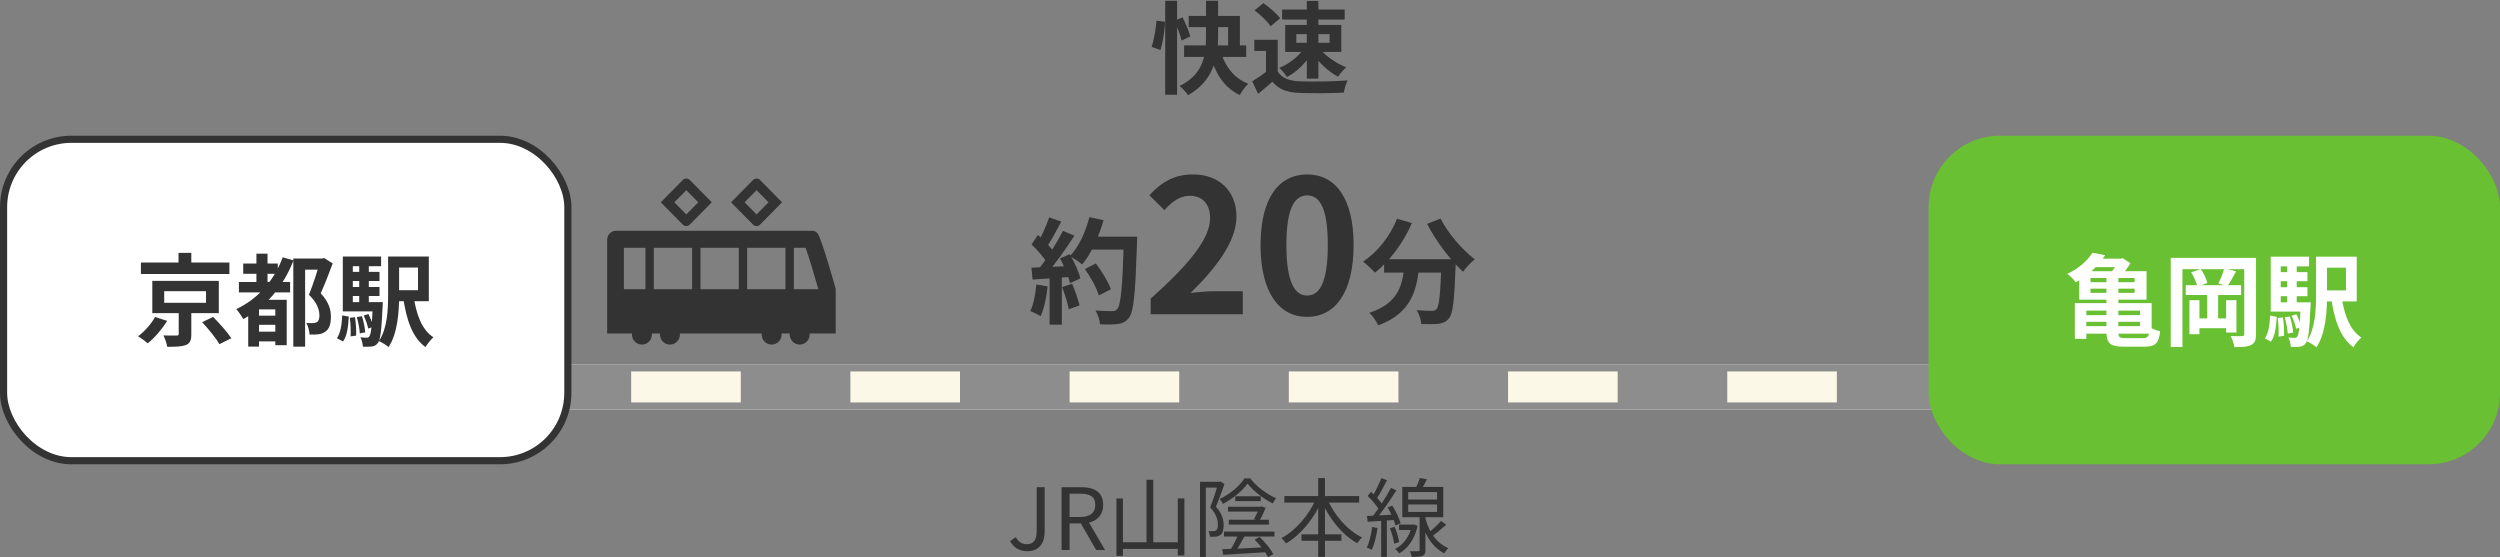
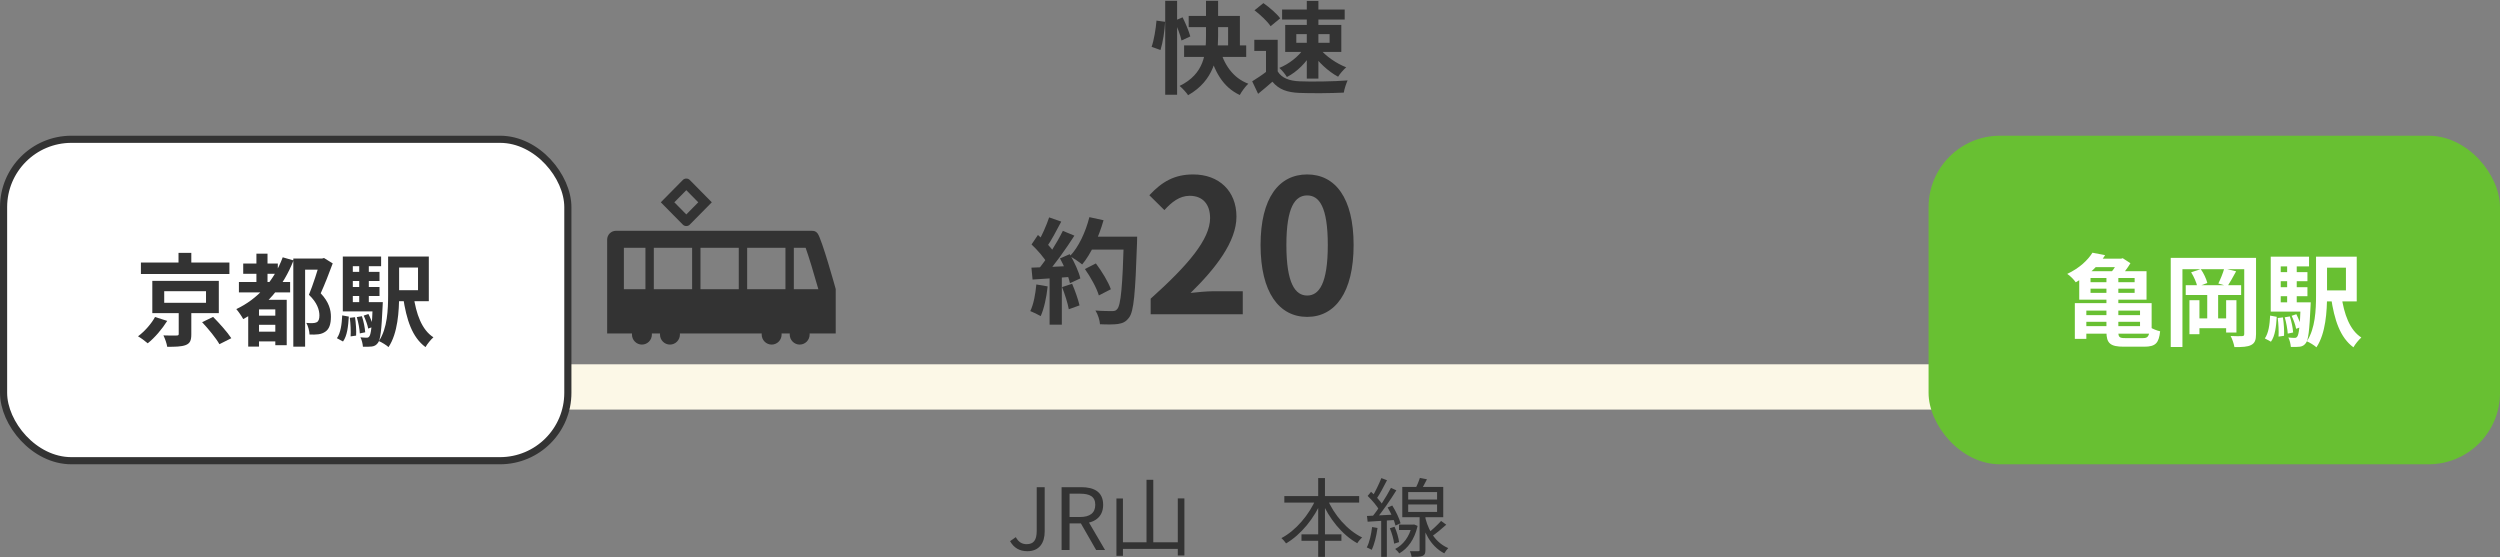
<svg xmlns="http://www.w3.org/2000/svg" width="350" height="78" viewBox="0 0 350 78" fill="none">
  <rect x="0" y="0" width="350" height="78" fill="#808080" stroke="none" />
  <path d="M50 51.001H300V57.34H50V51.001Z" fill="#FCF8E7" />
-   <path fill-rule="evenodd" clip-rule="evenodd" d="M300 52.001H50V51.001H300V52.001ZM300 56.34H50V57.34H300V56.34Z" fill="#8D8D8D" />
-   <path fill-rule="evenodd" clip-rule="evenodd" d="M57.673 56.501H50V51.501H57.673V56.501ZM88.363 56.501H73.018V51.501H88.363V56.501ZM119.054 56.501H103.709V51.501H119.054V56.501ZM149.745 56.501H134.399V51.501H149.745V56.501ZM180.435 56.501H165.09V51.501H180.435V56.501ZM211.126 56.501H195.781V51.501H211.126V56.501ZM241.816 56.501H226.471V51.501H241.816V56.501ZM272.507 56.501H257.162V51.501H272.507V56.501ZM295.525 56.501H287.852V51.501H295.525V56.501Z" fill="#8D8D8D" />
  <rect x="0.5" y="19.5" width="79" height="45" rx="9.5" fill="white" />
  <rect x="0.5" y="19.5" width="79" height="45" rx="9.5" stroke="#333333" />
  <path d="M54.336 35.91H55.876V41.314C55.876 43.54 55.694 46.662 54.392 48.594C54.112 48.328 53.426 47.908 53.048 47.754C54.238 45.962 54.336 43.344 54.336 41.314V35.91ZM57.892 41.398C58.256 43.946 59.04 46.172 60.678 47.222C60.314 47.544 59.81 48.16 59.572 48.594C57.696 47.222 56.898 44.744 56.436 41.622L57.892 41.398ZM55.134 35.91H60.034V42.168H55.134V40.628H58.522V37.45H55.134V35.91ZM48.792 38.066H53.132V39.34H48.792V38.066ZM48.792 40.18H53.132V41.44H48.792V40.18ZM47.994 42.294H52.782V43.596H47.994V42.294ZM50.29 36.722H51.634V43.036H50.29V36.722ZM50.92 44.184L51.578 43.96C51.872 44.52 52.152 45.262 52.25 45.738L51.55 46.004C51.466 45.514 51.186 44.758 50.92 44.184ZM49.954 44.394L50.668 44.268C50.906 44.968 51.088 45.906 51.13 46.522L50.374 46.676C50.346 46.06 50.164 45.108 49.954 44.394ZM48.974 44.492L49.702 44.408C49.828 45.234 49.898 46.298 49.856 46.984L49.086 47.096C49.128 46.382 49.086 45.318 48.974 44.492ZM47.91 44.156L48.834 44.324C48.75 45.668 48.61 47.012 48.022 47.81L47.168 47.348C47.686 46.62 47.854 45.402 47.91 44.156ZM47.994 35.91H53.356V37.268H49.394V42.868H47.994V35.91ZM52.194 42.294H53.594C53.594 42.294 53.58 42.686 53.566 42.868C53.412 46.242 53.258 47.572 52.908 48.006C52.656 48.342 52.418 48.454 52.068 48.51C51.774 48.552 51.312 48.552 50.808 48.538C50.78 48.146 50.654 47.586 50.458 47.222C50.836 47.264 51.158 47.278 51.326 47.278C51.494 47.278 51.606 47.236 51.704 47.096C51.928 46.83 52.082 45.696 52.194 42.532V42.294Z" fill="#333333" />
  <path d="M34.05 36.89H38.894V38.332H34.05V36.89ZM35.73 46.438H39.244V47.796H35.73V46.438ZM35.73 44.198H39.286V45.472H35.73V44.198ZM33.448 39.48H40.616V40.936H33.448V39.48ZM35.898 35.518H37.452V40.446H35.898V35.518ZM39.58 36.022L41.092 36.456C39.664 40.124 37.214 42.966 34.05 44.674C33.868 44.31 33.378 43.61 33.084 43.274C36.094 41.846 38.362 39.326 39.58 36.022ZM36.262 41.972H39.216V43.316H36.262V48.524H34.75V42.938L35.66 41.972H36.262ZM38.544 41.972H40.14V48.328H38.544V41.972ZM41.064 36.19H45.18V37.758H42.716V48.538H41.064V36.19ZM44.788 36.19H45.11L45.362 36.12L46.58 36.876C46.09 38.22 45.46 39.816 44.9 41.062C46.076 42.308 46.328 43.414 46.328 44.338C46.328 45.388 46.09 46.074 45.544 46.438C45.264 46.634 44.928 46.76 44.55 46.802C44.214 46.844 43.766 46.858 43.332 46.83C43.318 46.382 43.15 45.654 42.884 45.206C43.248 45.234 43.528 45.248 43.78 45.234C43.99 45.234 44.2 45.192 44.354 45.108C44.62 44.954 44.718 44.632 44.718 44.156C44.718 43.386 44.396 42.35 43.248 41.272C43.822 39.9 44.48 37.772 44.788 36.764V36.19Z" fill="#333333" />
  <path d="M19.728 36.75H32.118V38.36H19.728V36.75ZM24.992 35.406H26.784V37.548H24.992V35.406ZM22.99 40.768V42.392H28.842V40.768H22.99ZM21.324 39.326H30.634V43.834H21.324V39.326ZM28.296 45.108L29.836 44.366C30.704 45.248 31.838 46.508 32.384 47.348L30.718 48.188C30.256 47.362 29.178 46.046 28.296 45.108ZM25.02 43.26H26.784V46.802C26.784 47.642 26.616 48.076 25.986 48.314C25.384 48.538 24.544 48.552 23.41 48.552C23.34 48.076 23.102 47.404 22.878 46.956C23.592 46.984 24.488 46.984 24.712 46.97C24.95 46.97 25.02 46.928 25.02 46.746V43.26ZM21.702 44.38L23.41 44.926C22.71 46.046 21.674 47.278 20.68 48.062C20.316 47.74 19.714 47.306 19.322 47.082C20.26 46.396 21.226 45.276 21.702 44.38Z" fill="#333333" />
  <rect x="270" y="19" width="80" height="46" rx="10" fill="#68C032" />
  <path d="M324.245 35.938H325.785V41.343C325.785 43.569 325.603 46.691 324.301 48.623C324.021 48.356 323.335 47.937 322.957 47.782C324.147 45.99 324.245 43.373 324.245 41.343V35.938ZM327.801 41.426C328.165 43.974 328.949 46.2 330.587 47.251C330.223 47.572 329.719 48.188 329.481 48.623C327.605 47.251 326.807 44.773 326.345 41.651L327.801 41.426ZM325.043 35.938H329.943V42.197H325.043V40.657H328.431V37.478H325.043V35.938ZM318.701 38.094H323.041V39.368H318.701V38.094ZM318.701 40.209H323.041V41.468H318.701V40.209ZM317.903 42.322H322.691V43.624H317.903V42.322ZM320.199 36.751H321.543V43.065H320.199V36.751ZM320.829 44.212L321.487 43.989C321.781 44.548 322.061 45.291 322.159 45.767L321.459 46.032C321.375 45.542 321.095 44.786 320.829 44.212ZM319.863 44.422L320.577 44.297C320.815 44.996 320.997 45.934 321.039 46.55L320.283 46.705C320.255 46.089 320.073 45.136 319.863 44.422ZM318.883 44.52L319.611 44.437C319.737 45.263 319.807 46.327 319.765 47.013L318.995 47.124C319.037 46.41 318.995 45.346 318.883 44.52ZM317.819 44.184L318.743 44.352C318.659 45.697 318.519 47.041 317.931 47.839L317.077 47.377C317.595 46.648 317.763 45.431 317.819 44.184ZM317.903 35.938H323.265V37.297H319.303V42.897H317.903V35.938ZM322.103 42.322H323.503C323.503 42.322 323.489 42.715 323.475 42.897C323.321 46.27 323.167 47.6 322.817 48.035C322.565 48.37 322.327 48.483 321.977 48.538C321.683 48.581 321.221 48.581 320.717 48.566C320.689 48.175 320.563 47.614 320.367 47.251C320.745 47.292 321.067 47.306 321.235 47.306C321.403 47.306 321.515 47.264 321.613 47.124C321.837 46.858 321.991 45.724 322.103 42.56V42.322Z" fill="white" />
  <path d="M303.903 36.106H314.893V37.688H305.541V48.58H303.903V36.106ZM314.193 36.106H315.845V46.774C315.845 47.6 315.677 48.034 315.159 48.3C314.655 48.566 313.927 48.594 312.821 48.594C312.751 48.16 312.513 47.446 312.289 47.04C312.933 47.082 313.661 47.068 313.885 47.054C314.109 47.054 314.193 46.984 314.193 46.746V36.106ZM306.003 39.928H313.759V41.3H306.003V39.928ZM307.249 44.576H312.345V45.948H307.249V44.576ZM309.013 41.09H310.539V45.262H309.013V41.09ZM306.521 42.028H307.921V46.788H306.521V42.028ZM311.659 42.028H313.101V46.55H311.659V42.028ZM306.759 38.122L308.103 37.674C308.523 38.248 308.887 39.06 309.027 39.62L307.627 40.138C307.515 39.578 307.151 38.738 306.759 38.122ZM311.393 37.59L313.059 37.982C312.639 38.752 312.191 39.55 311.855 40.068L310.567 39.69C310.861 39.102 311.225 38.22 311.393 37.59Z" fill="white" />
  <path d="M294.901 38.304H296.567V46.466C296.567 47.194 296.721 47.334 297.519 47.334C297.911 47.334 299.591 47.334 300.039 47.334C300.725 47.334 300.893 47.068 301.005 45.808C301.369 46.046 301.971 46.284 302.419 46.382C302.237 48.02 301.803 48.538 300.179 48.538C299.745 48.538 297.757 48.538 297.337 48.538C295.433 48.538 294.901 48.062 294.901 46.452V38.304ZM291.373 44.114H300.179V45.052H291.373V44.114ZM291.401 42.434H301.229V46.718H291.401V45.654H299.605V43.484H291.401V42.434ZM290.477 42.434H292.087V47.446H290.477V42.434ZM292.675 40.418V41.006H298.849V40.418H292.675ZM292.675 38.92V39.508H298.849V38.92H292.675ZM291.093 37.968H300.515V41.958H291.093V37.968ZM292.941 35.378L294.719 35.728C293.767 37.198 292.493 38.486 290.603 39.522C290.351 39.144 289.791 38.584 289.413 38.346C291.135 37.534 292.297 36.414 292.941 35.378ZM293.179 36.218H297.197V37.394H292.227L293.179 36.218ZM296.581 36.218H296.945L297.183 36.148L298.261 36.848C297.869 37.52 297.225 38.36 296.721 38.864C296.427 38.626 295.909 38.304 295.559 38.122C295.951 37.674 296.399 36.946 296.581 36.484V36.218Z" fill="white" />
-   <path d="M193.776 36.288H202.432V38.16H193.776V36.288ZM201.808 36.288H203.824C203.824 36.288 203.808 36.88 203.792 37.12C203.616 41.984 203.424 43.888 202.864 44.544C202.464 45.088 202.016 45.232 201.408 45.328C200.848 45.408 199.92 45.392 198.976 45.36C198.944 44.8 198.688 43.968 198.336 43.424C199.232 43.504 200.064 43.52 200.464 43.52C200.752 43.52 200.928 43.472 201.104 43.296C201.488 42.88 201.664 41.088 201.808 36.64V36.288ZM195.584 30.624L197.664 31.232C196.464 34.016 194.512 36.592 192.496 38.176C192.128 37.76 191.296 36.992 190.832 36.624C192.848 35.296 194.624 33.056 195.584 30.624ZM201.68 30.592C202.688 32.624 204.704 34.96 206.464 36.304C205.936 36.72 205.2 37.504 204.832 38.048C203.024 36.384 201.056 33.792 199.792 31.344L201.68 30.592ZM196.64 36.832H198.72C198.416 40.432 197.728 43.776 192.96 45.552C192.72 45.024 192.16 44.208 191.712 43.792C196 42.384 196.384 39.68 196.64 36.832Z" fill="#333333" />
  <path d="M183.006 44.364C179.08 44.364 176.48 40.958 176.48 34.302C176.48 27.672 179.08 24.422 183.006 24.422C186.906 24.422 189.506 27.672 189.506 34.302C189.506 40.958 186.906 44.364 183.006 44.364ZM183.006 41.374C184.67 41.374 185.892 39.71 185.892 34.302C185.892 28.92 184.67 27.36 183.006 27.36C181.342 27.36 180.094 28.92 180.094 34.302C180.094 39.71 181.342 41.374 183.006 41.374Z" fill="#333333" />
  <path d="M161.092 44V41.816C166.344 37.11 169.412 33.496 169.412 30.532C169.412 28.608 168.398 27.412 166.552 27.412C165.122 27.412 164.004 28.322 163.016 29.414L160.91 27.334C162.678 25.436 164.42 24.422 167.046 24.422C170.66 24.422 173.104 26.736 173.104 30.324C173.104 33.834 170.192 37.578 166.682 41.01C167.644 40.906 168.918 40.776 169.828 40.776H173.988V44H161.092Z" fill="#333333" />
  <path d="M151.888 37.664L153.424 36.88C154.256 37.984 155.168 39.472 155.52 40.496L153.84 41.36C153.552 40.368 152.704 38.816 151.888 37.664ZM152.416 33.136H158.16V34.944H152.416V33.136ZM157.344 33.136H159.2C159.2 33.136 159.2 33.776 159.184 34.016C158.944 41.072 158.736 43.616 158.064 44.464C157.616 45.072 157.184 45.248 156.512 45.36C155.92 45.44 154.944 45.44 154 45.392C153.968 44.848 153.712 44.016 153.36 43.472C154.368 43.552 155.296 43.552 155.712 43.552C156.032 43.552 156.224 43.504 156.4 43.28C156.928 42.736 157.152 40.032 157.344 33.52V33.136ZM152.512 30.4L154.496 30.832C153.824 33.216 152.72 35.568 151.504 37.024C151.12 36.704 150.272 36.128 149.792 35.856C151.008 34.592 151.984 32.496 152.512 30.4ZM146.88 30.432L148.576 31.024C147.92 32.272 147.168 33.696 146.544 34.576L145.248 34.048C145.824 33.088 146.512 31.552 146.88 30.432ZM148.8 32.32L150.416 32.992C149.232 34.832 147.664 37.056 146.432 38.416L145.264 37.824C146.496 36.384 147.952 34.032 148.8 32.32ZM144.416 34.224L145.312 32.896C146.176 33.632 147.168 34.656 147.584 35.36L146.608 36.864C146.208 36.096 145.232 34.992 144.416 34.224ZM148.4 36.176L149.76 35.584C150.4 36.656 151.04 38.048 151.248 38.976L149.792 39.648C149.6 38.736 149.008 37.28 148.4 36.176ZM144.4 37.472C145.888 37.424 148.096 37.328 150.24 37.216V38.736C148.224 38.896 146.144 39.04 144.56 39.136L144.4 37.472ZM148.688 40.192L150.096 39.728C150.512 40.688 150.944 41.936 151.136 42.752L149.632 43.296C149.488 42.464 149.072 41.168 148.688 40.192ZM145.088 39.824L146.672 40.096C146.512 41.632 146.16 43.232 145.696 44.256C145.36 44.048 144.64 43.712 144.24 43.552C144.704 42.608 144.96 41.184 145.088 39.824ZM146.944 38.32H148.656V45.456H146.944V38.32Z" fill="#333333" />
  <path d="M178.878 5.574V10.726H177.24V7.128H175.602V5.574H178.878ZM178.878 9.998C179.438 10.922 180.502 11.328 181.958 11.384C183.596 11.454 186.774 11.412 188.664 11.258C188.482 11.65 188.202 12.462 188.132 12.966C186.438 13.05 183.61 13.078 181.93 13.008C180.208 12.938 179.046 12.532 178.136 11.44C177.52 11.986 176.89 12.518 176.134 13.134L175.308 11.384C175.938 10.992 176.694 10.502 177.338 9.998H178.878ZM175.63 1.444L176.876 0.436C177.716 1.024 178.738 1.906 179.228 2.564L177.884 3.67C177.464 3.012 176.456 2.074 175.63 1.444ZM181.482 4.776V5.994H186.144V4.776H181.482ZM179.928 3.488H187.782V7.268H179.928V3.488ZM179.494 1.332H188.258V2.732H179.494V1.332ZM182.952 0.128H184.576V11.006H182.952V0.128ZM182.504 6.834L183.722 7.268C182.938 8.71 181.58 10.068 180.166 10.782C179.942 10.39 179.452 9.802 179.102 9.508C180.432 8.976 181.804 7.912 182.504 6.834ZM184.772 6.82C185.584 7.856 187.11 8.892 188.468 9.424C188.09 9.746 187.586 10.334 187.334 10.74C185.976 10.026 184.492 8.64 183.624 7.31L184.772 6.82Z" fill="#333333" />
  <path d="M163.128 0.114H164.794V13.26H163.128V0.114ZM161.91 2.886L163.114 3.054C163.058 4.258 162.806 5.924 162.47 7.002L161.224 6.554C161.56 5.616 161.812 4.048 161.91 2.886ZM164.416 2.914L165.564 2.424C165.984 3.278 166.46 4.398 166.642 5.098L165.41 5.672C165.27 4.958 164.822 3.796 164.416 2.914ZM166.418 2.228H173.586V7.24H171.934V3.796H166.418V2.228ZM165.774 6.358H174.468V7.968H165.774V6.358ZM170.73 6.694C171.332 9.004 172.592 10.908 174.762 11.72C174.37 12.084 173.824 12.812 173.572 13.302C171.164 12.182 169.96 9.928 169.218 6.988L170.73 6.694ZM168.84 0.114H170.534V5.084C170.534 7.926 169.96 11.272 166.334 13.33C166.11 12.98 165.536 12.35 165.144 12.028C168.644 10.334 168.84 7.436 168.84 5.07V0.114Z" fill="#333333" />
  <path d="M85 33.557C85 33.214 85.137 32.902 85.36 32.678C85.583 32.452 85.89 32.312 86.228 32.312H113.594C113.932 32.312 114.207 32.341 114.462 32.678C115.062 33.465 117 40.462 117 40.462V46.657V46.676V46.685H113.671L113.345 46.686C113.35 46.733 113.352 46.78 113.352 46.828C113.352 47.609 112.727 48.242 111.956 48.242C111.185 48.242 110.56 47.609 110.56 46.828C110.56 46.78 110.562 46.732 110.567 46.685H109.516L109.42 46.686C109.425 46.733 109.427 46.78 109.427 46.828C109.427 47.609 108.802 48.242 108.031 48.242C107.26 48.242 106.635 47.609 106.635 46.828C106.635 46.78 106.637 46.732 106.642 46.685H96.224L95.183 46.686C95.188 46.733 95.19 46.78 95.19 46.828C95.19 47.609 94.565 48.242 93.794 48.242C93.023 48.242 92.398 47.609 92.398 46.828C92.398 46.78 92.4 46.732 92.405 46.685H91.354L91.258 46.686C91.263 46.733 91.265 46.78 91.265 46.828C91.265 47.609 90.64 48.242 89.869 48.242C89.098 48.242 88.473 47.609 88.473 46.828C88.473 46.78 88.475 46.732 88.48 46.685H85.021H85.01H85V33.557ZM87.345 34.689V40.49H90.361V34.689H87.345ZM91.534 34.689V40.49H96.895V34.689H91.534ZM98.068 40.49H103.429V34.689H98.068V40.483V40.49ZM104.602 34.689V40.49H109.963V34.689H104.602ZM114.57 40.488C113.91 38.148 113.207 35.859 112.788 34.689H111.136V40.483V40.49H113.847L114.57 40.488Z" fill="#333333" />
-   <path d="M105.931 31.646C105.926 31.646 105.922 31.644 105.918 31.643C105.913 31.644 105.909 31.646 105.905 31.646C105.733 31.646 105.562 31.58 105.431 31.447L102.36 28.336L102.354 28.329L102.347 28.322L105.431 25.197C105.565 25.061 105.742 24.997 105.918 25.001C106.094 24.997 106.27 25.061 106.404 25.197L109.488 28.322L106.404 31.447C106.274 31.58 106.102 31.646 105.931 31.646ZM107.593 28.322L105.918 26.625L104.242 28.322L105.918 30.02L107.593 28.322Z" fill="#333333" />
  <path d="M96.096 31.646C96.091 31.646 96.087 31.644 96.083 31.643C96.078 31.644 96.074 31.646 96.07 31.646C95.898 31.646 95.727 31.58 95.596 31.447L92.512 28.322L95.596 25.197C95.73 25.061 95.907 24.997 96.083 25.001C96.258 24.997 96.435 25.061 96.569 25.197L99.653 28.322L96.569 31.447C96.439 31.58 96.267 31.646 96.096 31.646ZM94.407 28.322L96.083 30.02L97.758 28.322L96.083 26.625L94.407 28.322L94.407 28.322Z" fill="#333333" />
  <path d="M201.755 72.932L202.475 73.46C201.827 74.048 201.011 74.72 200.387 75.14L199.835 74.708C200.435 74.252 201.275 73.472 201.755 72.932ZM198.779 66.908L199.775 67.1C199.487 67.676 199.151 68.3 198.875 68.696L198.119 68.504C198.347 68.06 198.635 67.388 198.779 66.908ZM197.147 70.628V71.672H201.191V70.628H197.147ZM197.147 68.888V69.932H201.191V68.888H197.147ZM196.319 68.168H202.055V72.404H196.319V68.168ZM198.743 72.008H199.559V77C199.559 77.456 199.475 77.684 199.175 77.816C198.863 77.948 198.383 77.96 197.627 77.96C197.603 77.732 197.495 77.396 197.387 77.168C197.927 77.18 198.407 77.18 198.551 77.168C198.707 77.168 198.743 77.132 198.743 77V72.008ZM195.863 73.448H197.867V74.204H195.863V73.448ZM197.663 73.448H197.819L197.975 73.424L198.467 73.628C198.035 75.536 197.087 76.796 195.887 77.48C195.779 77.288 195.503 76.988 195.323 76.856C196.451 76.268 197.315 75.164 197.663 73.592V73.448ZM199.451 72.068C199.787 73.76 200.651 75.824 202.751 76.736C202.583 76.904 202.319 77.24 202.199 77.468C200.147 76.412 199.283 74.24 198.959 72.68L199.451 72.068ZM193.391 66.932L194.183 67.232C193.727 68.12 193.163 69.2 192.695 69.86L192.083 69.596C192.515 68.9 193.079 67.724 193.391 66.932ZM194.735 68.3L195.491 68.648C194.663 69.98 193.499 71.684 192.599 72.728L192.047 72.416C192.947 71.348 194.075 69.56 194.735 68.3ZM191.471 69.428L191.951 68.852C192.599 69.44 193.331 70.244 193.643 70.796L193.127 71.468C192.827 70.892 192.107 70.04 191.471 69.428ZM194.267 71.048L194.915 70.772C195.419 71.564 195.911 72.596 196.079 73.256L195.371 73.58C195.215 72.908 194.747 71.84 194.267 71.048ZM191.375 72.236C192.419 72.188 193.919 72.116 195.431 72.032V72.788C194.003 72.884 192.563 72.968 191.471 73.04L191.375 72.236ZM194.579 73.952L195.239 73.748C195.551 74.432 195.803 75.32 195.875 75.896L195.179 76.112C195.119 75.536 194.867 74.636 194.579 73.952ZM192.095 73.784L192.851 73.916C192.695 75.056 192.419 76.208 192.035 76.976C191.891 76.88 191.531 76.724 191.351 76.64C191.735 75.908 191.963 74.828 192.095 73.784ZM193.367 72.584H194.159V77.96H193.367V72.584Z" fill="#333333" />
  <path d="M179.807 69.452H190.283V70.364H179.807V69.452ZM182.207 74.804H187.799V75.716H182.207V74.804ZM184.547 66.932H185.495V77.96H184.547V66.932ZM184.271 69.752L185.075 70.028C184.007 72.572 182.123 74.864 180.047 76.076C179.903 75.848 179.603 75.512 179.399 75.332C181.403 74.288 183.311 72.056 184.271 69.752ZM185.795 69.788C186.743 72.068 188.627 74.252 190.703 75.248C190.475 75.44 190.163 75.8 190.019 76.052C187.895 74.876 186.047 72.584 184.991 70.064L185.795 69.788Z" fill="#333333" />
-   <path d="M172.931 69.476H176.507V70.16H172.931V69.476ZM171.923 70.94H176.579V71.624H171.923V70.94ZM172.031 72.764H177.647V73.448H172.031V72.764ZM171.359 74.42H178.427V75.116H171.359V74.42ZM174.659 67.712C173.939 68.708 172.595 69.848 171.191 70.544C171.107 70.34 170.915 70.028 170.759 69.848C172.187 69.2 173.543 68.036 174.227 66.968H175.019C175.931 68.132 177.347 69.2 178.667 69.752C178.487 69.932 178.307 70.256 178.187 70.484C176.927 69.86 175.475 68.756 174.659 67.712ZM176.339 70.94H176.459L176.603 70.892L177.191 71.096C176.939 71.732 176.639 72.368 176.339 72.908L175.559 72.68C175.859 72.152 176.171 71.456 176.339 71.048V70.94ZM171.107 76.892C172.619 76.844 175.067 76.724 177.431 76.592L177.407 77.3C175.187 77.444 172.847 77.588 171.251 77.672L171.107 76.892ZM173.411 74.66L174.275 74.996C173.843 75.776 173.339 76.712 172.919 77.312L172.235 77.012C172.643 76.388 173.147 75.38 173.411 74.66ZM175.643 75.548L176.339 75.164C177.095 75.884 177.911 76.88 178.271 77.576L177.539 78.008C177.203 77.324 176.387 76.28 175.643 75.548ZM167.999 67.448H170.831V68.264H168.815V77.972H167.999V67.448ZM170.555 67.448H170.711L170.855 67.412L171.431 67.76C171.083 68.744 170.639 69.98 170.231 70.94C171.119 71.936 171.311 72.776 171.311 73.52C171.311 74.168 171.179 74.672 170.843 74.912C170.675 75.02 170.459 75.092 170.219 75.128C169.979 75.152 169.679 75.152 169.403 75.14C169.391 74.924 169.319 74.576 169.187 74.348C169.463 74.372 169.691 74.384 169.883 74.36C170.027 74.36 170.159 74.324 170.255 74.252C170.447 74.12 170.507 73.796 170.507 73.436C170.507 72.788 170.291 71.972 169.427 71.036C169.859 69.944 170.303 68.516 170.555 67.688V67.448Z" fill="#333333" />
  <path d="M160.511 67.172H161.459V76.46H160.511V67.172ZM156.299 69.788H157.211V77.816H156.299V69.788ZM164.891 69.776H165.815V77.768H164.891V69.776ZM156.743 75.92H165.299V76.844H156.743V75.92Z" fill="#333333" />
  <path d="M148.622 77V68.204H151.37C153.158 68.204 154.442 68.852 154.442 70.676C154.442 72.44 153.158 73.28 151.37 73.28H149.738V77H148.622ZM149.738 72.38H151.214C152.582 72.38 153.338 71.816 153.338 70.676C153.338 69.524 152.582 69.116 151.214 69.116H149.738V72.38ZM153.458 77L151.154 72.98L152.018 72.404L154.706 77H153.458Z" fill="#333333" />
  <path d="M143.832 77.168C142.716 77.168 141.936 76.688 141.408 75.764L142.212 75.2C142.596 75.908 143.1 76.184 143.724 76.184C144.684 76.184 145.14 75.656 145.14 74.324V68.204H146.256V74.42C146.256 75.944 145.548 77.168 143.832 77.168Z" fill="#333333" />
</svg>